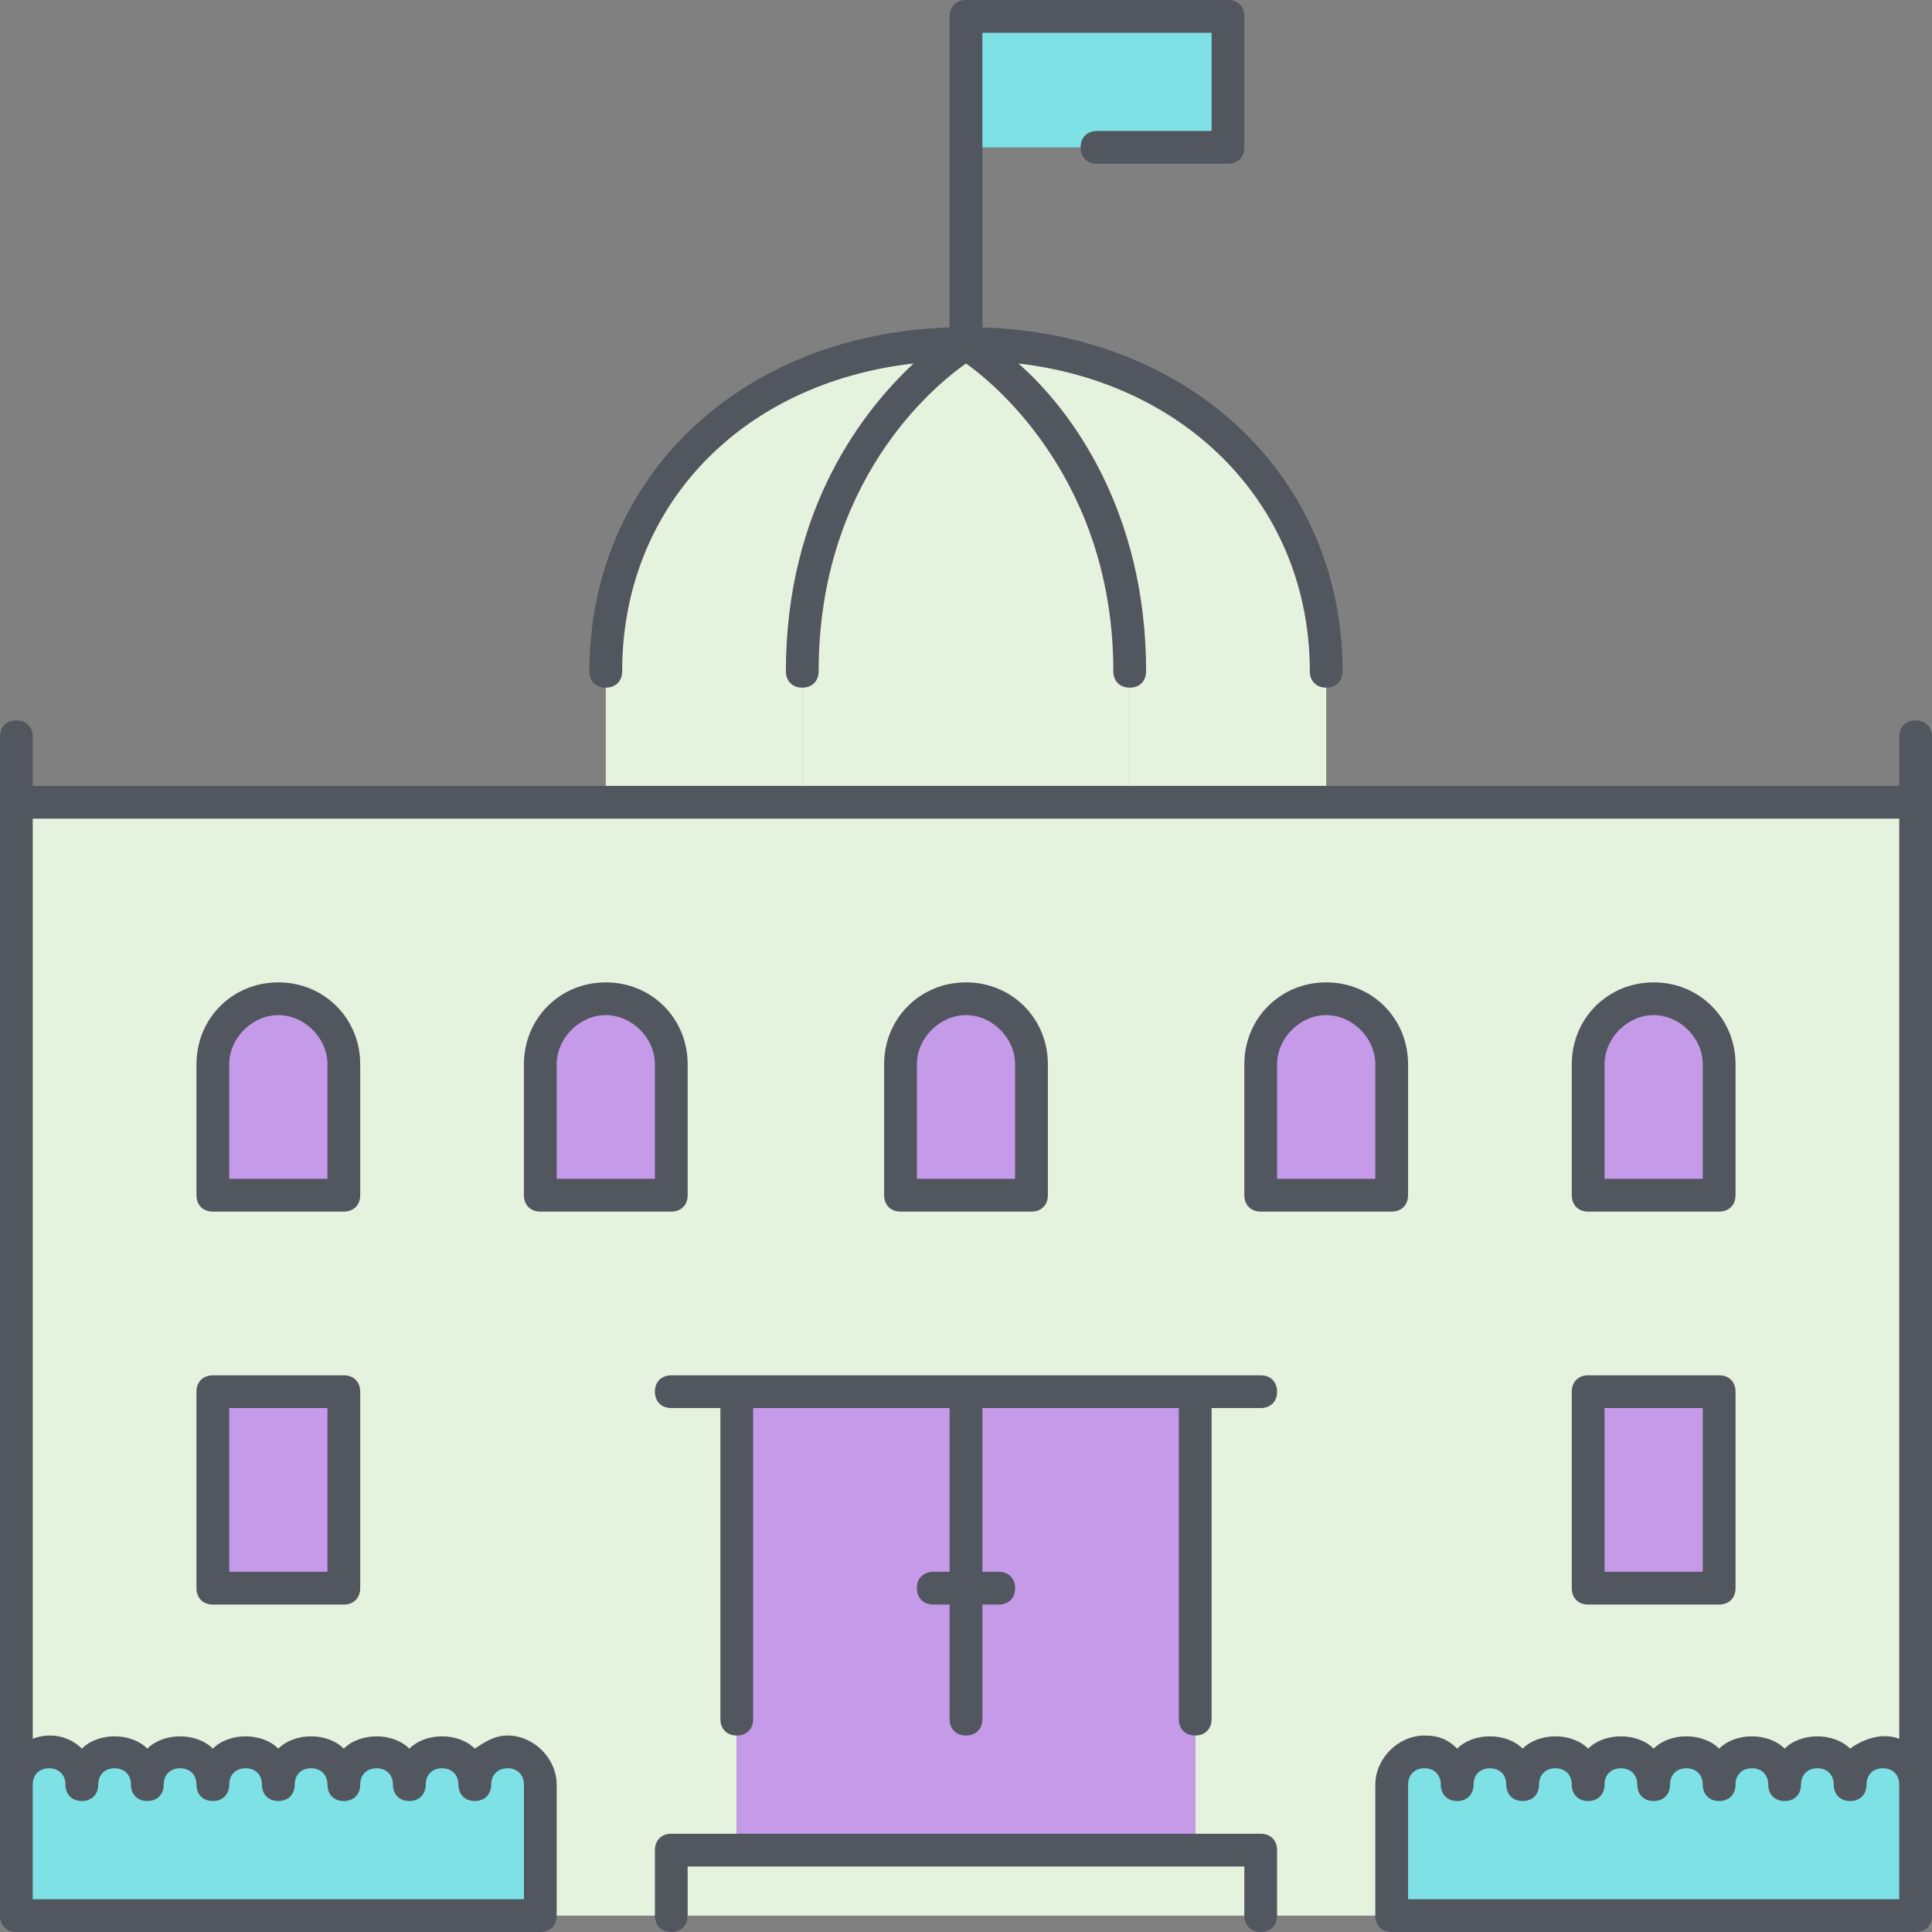
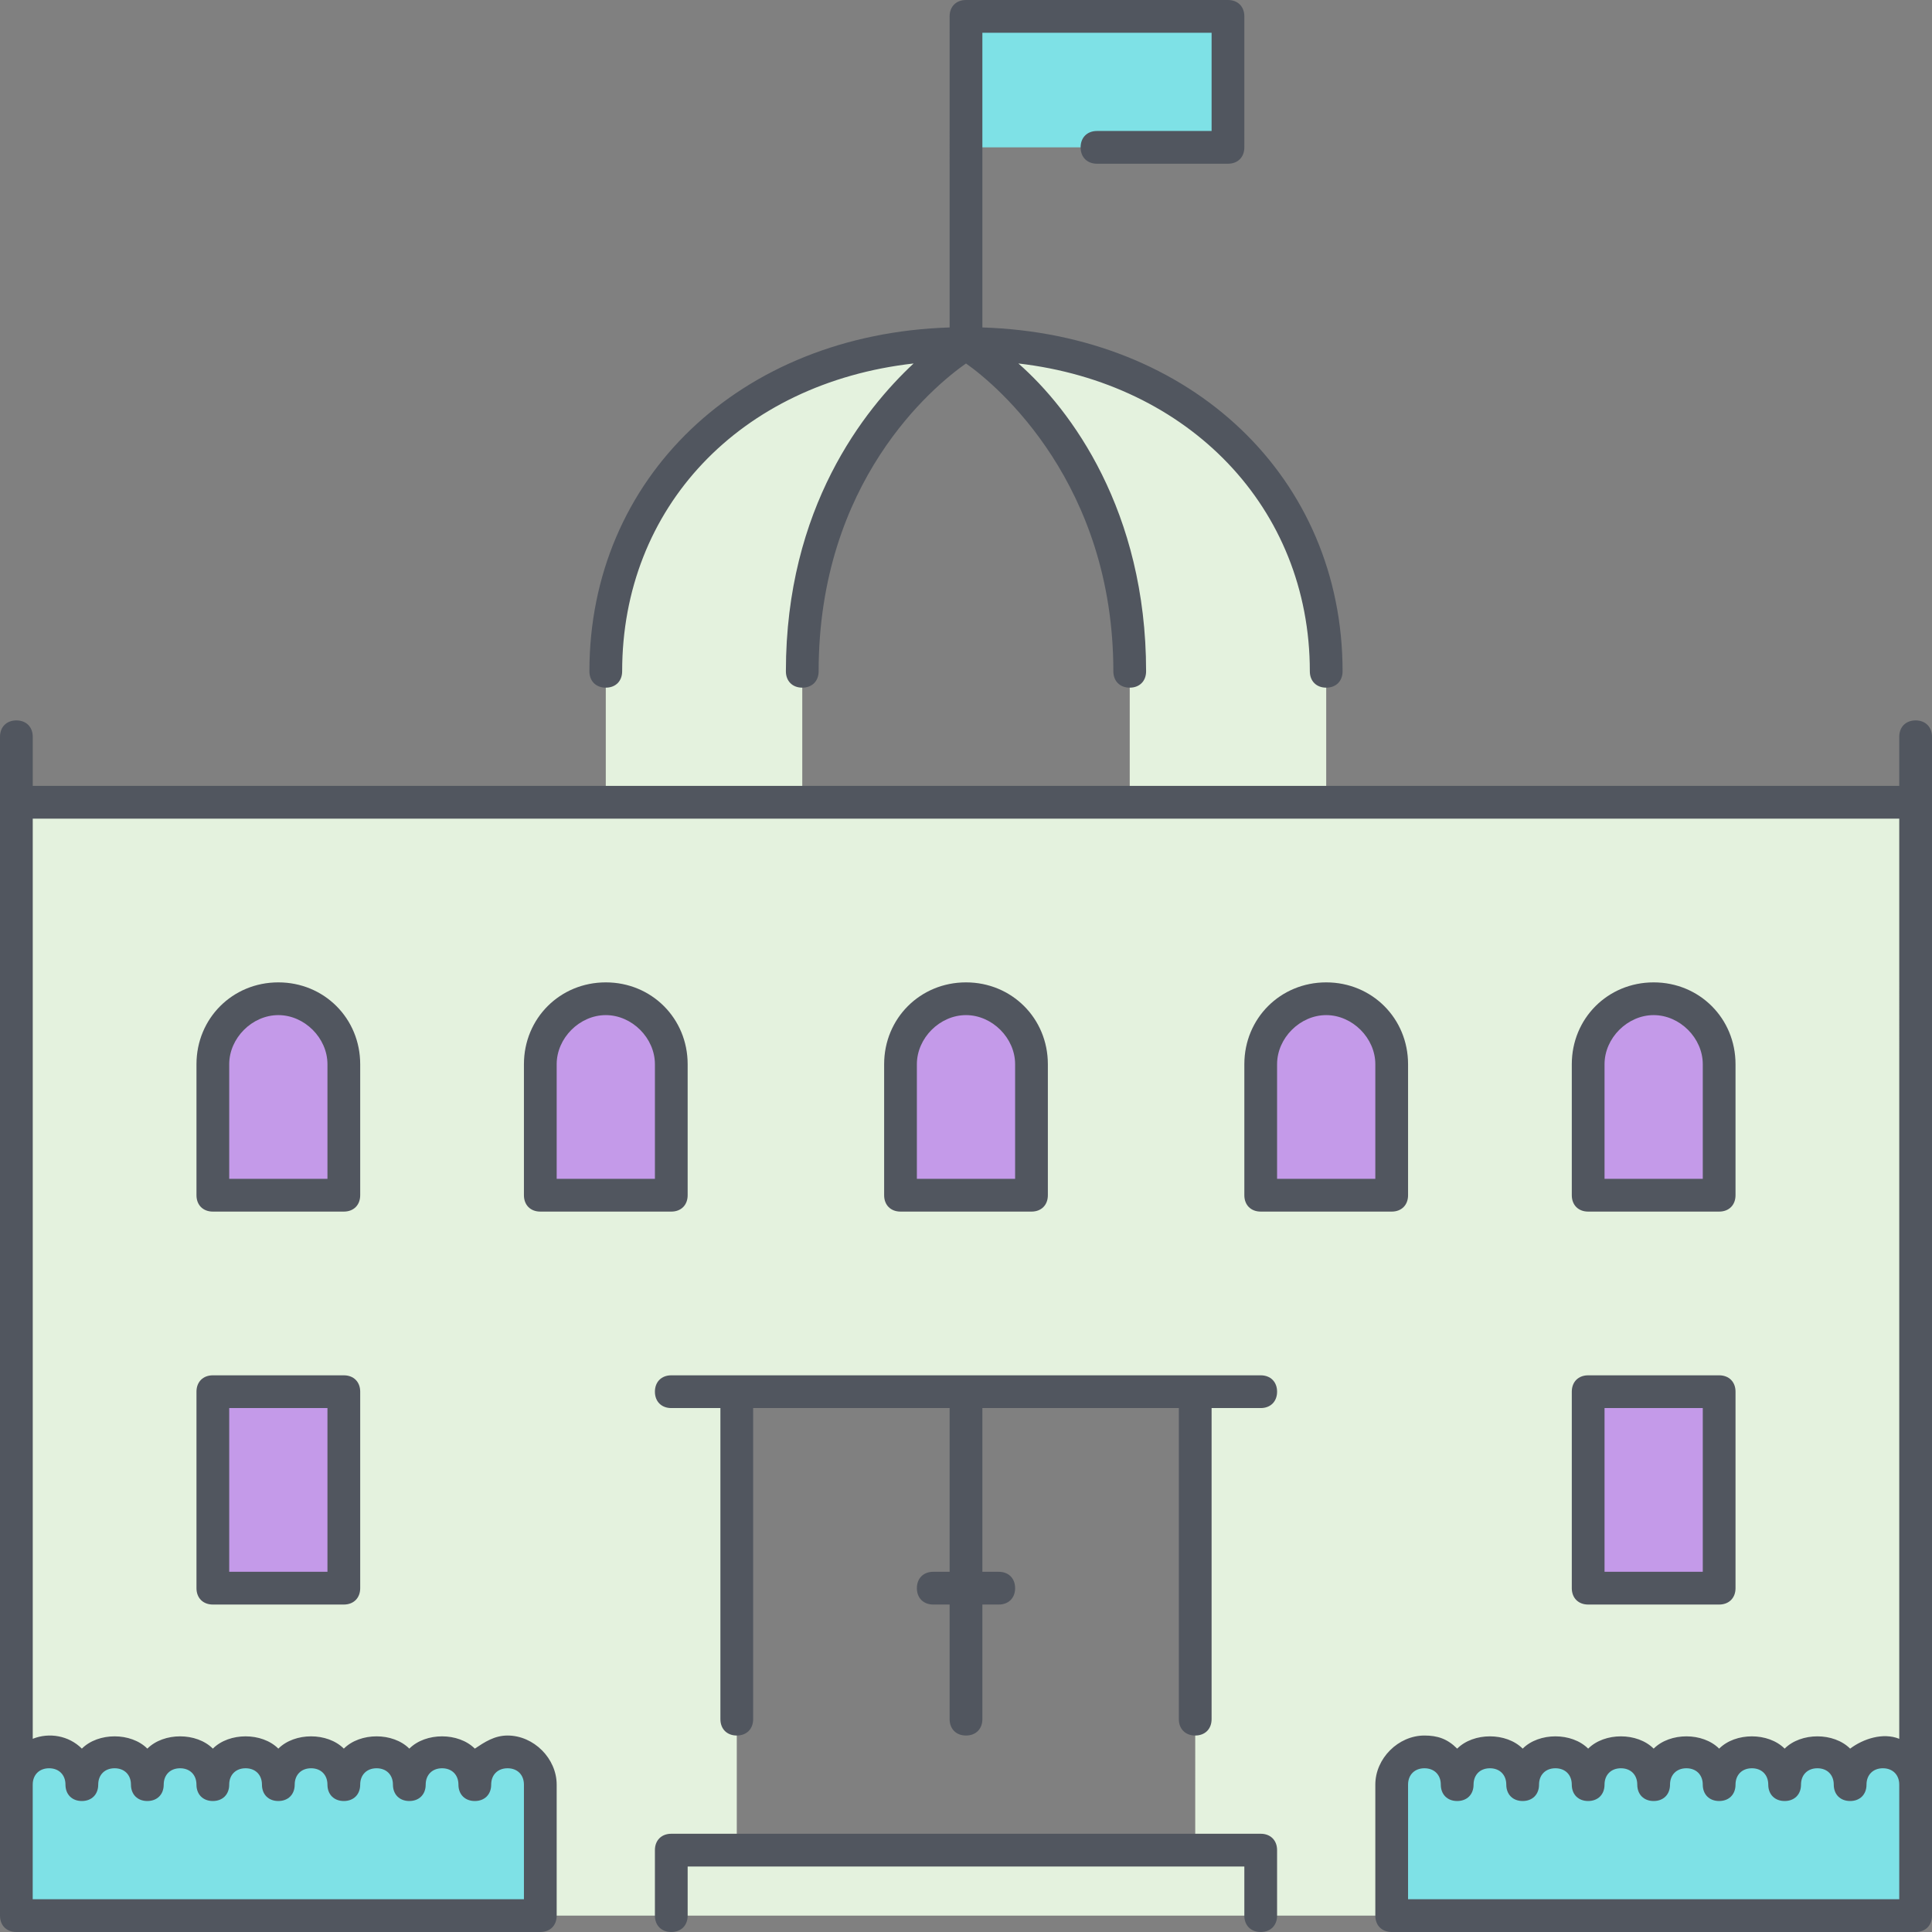
<svg xmlns="http://www.w3.org/2000/svg" version="1.1" id="Layer_1" viewBox="0 0 503.467 503.467" xml:space="preserve">
  <rect x="0" y="0" width="503.467" height="503.467" fill="#808080" stroke="none" />
  <g transform="translate(1 1)">
    <path style="fill:#7EE1E6;" d="M139.8,464.067V498.2H3.267v-34.133c0-4.267,4.267-8.533,8.533-8.533s8.533,4.267,8.533,8.533   c0-4.267,4.267-8.533,8.533-8.533s8.533,4.267,8.533,8.533c0-4.267,4.267-8.533,8.533-8.533s8.533,4.267,8.533,8.533   c0-4.267,4.267-8.533,8.533-8.533s8.533,4.267,8.533,8.533c0-4.267,4.267-8.533,8.533-8.533c4.267,0,8.533,4.267,8.533,8.533   c0-4.267,4.267-8.533,8.533-8.533s8.533,4.267,8.533,8.533c0-4.267,4.267-8.533,8.533-8.533c4.267,0,8.533,4.267,8.533,8.533   c0-4.267,4.267-8.533,8.533-8.533C135.533,455.533,139.8,459.8,139.8,464.067z M498.2,464.067V498.2H361.667v-34.133   c0-4.267,3.413-8.533,8.533-8.533s8.533,4.267,8.533,8.533c0-4.267,3.413-8.533,8.533-8.533s8.533,4.267,8.533,8.533   c0-4.267,3.413-8.533,8.533-8.533s8.533,4.267,8.533,8.533c0-4.267,3.413-8.533,8.533-8.533s8.533,4.267,8.533,8.533   c0-4.267,3.413-8.533,8.533-8.533c5.12,0,8.533,4.267,8.533,8.533c0-4.267,3.413-8.533,8.533-8.533s8.533,4.267,8.533,8.533   c0-4.267,3.413-8.533,8.533-8.533c5.12,0,8.533,4.267,8.533,8.533c0-4.267,3.413-8.533,8.533-8.533S498.2,459.8,498.2,464.067z    M250.733,37.4H319V3.267h-68.267V37.4z" />
    <g>
-       <path style="fill:#E4F2DE;" d="M293.4,173.933v34.133h-85.333v-34.133c0-59.733,42.667-85.333,42.667-85.333    S293.4,114.2,293.4,173.933" />
      <path style="fill:#E4F2DE;" d="M191,361.667v119.467h-17.067V498.2H139.8v-34.133c0-4.267-4.267-8.533-8.533-8.533    c-4.267,0-8.533,4.267-8.533,8.533c0-4.267-4.267-8.533-8.533-8.533c-4.267,0-8.533,4.267-8.533,8.533    c0-4.267-4.267-8.533-8.533-8.533S88.6,459.8,88.6,464.067c0-4.267-4.267-8.533-8.533-8.533c-4.267,0-8.533,4.267-8.533,8.533    c0-4.267-4.267-8.533-8.533-8.533s-8.533,4.267-8.533,8.533c0-4.267-4.267-8.533-8.533-8.533S37.4,459.8,37.4,464.067    c0-4.267-4.267-8.533-8.533-8.533s-8.533,4.267-8.533,8.533c0-4.267-4.267-8.533-8.533-8.533s-8.533,4.267-8.533,8.533v-256h153.6    h51.2H293.4h51.2h153.6v256c0-4.267-3.413-8.533-8.533-8.533s-8.533,4.267-8.533,8.533c0-4.267-3.413-8.533-8.533-8.533    c-5.12,0-8.533,4.267-8.533,8.533c0-4.267-3.413-8.533-8.533-8.533S447,459.8,447,464.067c0-4.267-3.413-8.533-8.533-8.533    c-5.12,0-8.533,4.267-8.533,8.533c0-4.267-3.413-8.533-8.533-8.533s-8.533,4.267-8.533,8.533c0-4.267-3.413-8.533-8.533-8.533    s-8.533,4.267-8.533,8.533c0-4.267-3.413-8.533-8.533-8.533s-8.533,4.267-8.533,8.533c0-4.267-3.413-8.533-8.533-8.533    s-8.533,4.267-8.533,8.533V498.2h-34.133v-17.067h-17.067V361.667h-59.733H191z" />
      <rect x="173.933" y="481.133" style="fill:#E4F2DE;" width="153.6" height="17.067" />
      <path style="fill:#E4F2DE;" d="M250.733,88.6c0,0-42.667,25.6-42.667,85.333v34.133h-51.2v-34.133    C156.867,122.733,198.68,88.6,250.733,88.6z M344.6,173.933v34.133h-51.2v-34.133c0-59.733-42.667-85.333-42.667-85.333    C302.787,88.6,344.6,122.733,344.6,173.933z" />
    </g>
    <g>
-       <polygon style="fill:#C49AE9;" points="310.467,412.867 310.467,481.133 191,481.133 191,361.667 310.467,361.667   " />
      <path style="fill:#C49AE9;" d="M412.867,412.867H447v-51.2h-34.133V412.867z M447,276.333v34.133h-34.133v-34.133    c0-9.387,7.68-17.067,17.067-17.067S447,266.947,447,276.333z M173.933,276.333v34.133H139.8v-34.133    c0-9.387,7.68-17.067,17.067-17.067S173.933,266.947,173.933,276.333z M361.667,276.333v34.133h-34.133v-34.133    c0-9.387,7.68-17.067,17.067-17.067S361.667,266.947,361.667,276.333z M54.467,412.867H88.6v-51.2H54.467V412.867z M88.6,276.333    v34.133H54.467v-34.133c0-9.387,7.68-17.067,17.067-17.067S88.6,266.947,88.6,276.333z M267.8,276.333v34.133h-34.133v-34.133    c0-9.387,7.68-17.067,17.067-17.067C260.12,259.267,267.8,266.947,267.8,276.333z" />
    </g>
  </g>
  <path style="fill:#51565F;" d="M499.2,503.467H362.667c-2.56,0-4.267-1.707-4.267-4.267v-34.133c0-6.827,5.973-12.8,12.8-12.8  c3.413,0,5.973,0.853,8.533,3.413c4.267-4.267,12.8-4.267,17.067,0c4.267-4.267,12.8-4.267,17.067,0  c4.267-4.267,12.8-4.267,17.067,0c4.267-4.267,12.8-4.267,17.067,0c4.267-4.267,12.8-4.267,17.067,0  c4.267-4.267,12.8-4.267,17.067,0c3.413-2.56,8.533-4.267,12.8-2.56V213.333H8.533V453.12c4.267-1.707,9.387-0.853,12.8,2.56  c4.267-4.267,12.8-4.267,17.067,0c4.267-4.267,12.8-4.267,17.067,0c4.267-4.267,12.8-4.267,17.067,0  c4.267-4.267,12.8-4.267,17.067,0c4.267-4.267,12.8-4.267,17.067,0c4.267-4.267,12.8-4.267,17.067,0  c2.56-1.707,5.12-3.413,8.533-3.413c6.827,0,12.8,5.973,12.8,12.8V499.2c0,2.56-1.707,4.267-4.267,4.267H4.267  C1.707,503.467,0,501.76,0,499.2V192c0-2.56,1.707-4.267,4.267-4.267S8.533,189.44,8.533,192v12.8h486.4V192  c0-2.56,1.707-4.267,4.267-4.267c2.56,0,4.267,1.707,4.267,4.267v307.2C503.467,501.76,501.76,503.467,499.2,503.467z   M366.933,494.933h128v-29.867c0-2.56-1.707-4.267-4.267-4.267s-4.267,1.707-4.267,4.267c0,2.56-1.707,4.267-4.267,4.267  s-4.267-1.707-4.267-4.267c0-2.56-1.707-4.267-4.267-4.267s-4.267,1.707-4.267,4.267c0,2.56-1.707,4.267-4.267,4.267  s-4.267-1.707-4.267-4.267c0-2.56-1.707-4.267-4.267-4.267s-4.267,1.707-4.267,4.267c0,2.56-1.707,4.267-4.267,4.267  s-4.267-1.707-4.267-4.267c0-2.56-1.707-4.267-4.267-4.267c-2.56,0-4.267,1.707-4.267,4.267c0,2.56-1.707,4.267-4.267,4.267  s-4.267-1.707-4.267-4.267c0-2.56-1.707-4.267-4.267-4.267s-4.267,1.707-4.267,4.267c0,2.56-1.707,4.267-4.267,4.267  s-4.267-1.707-4.267-4.267c0-2.56-1.707-4.267-4.267-4.267s-4.267,1.707-4.267,4.267c0,2.56-1.707,4.267-4.267,4.267  s-4.267-1.707-4.267-4.267c0-2.56-1.707-4.267-4.267-4.267S384,462.507,384,465.067c0,2.56-1.707,4.267-4.267,4.267  c-2.56,0-4.267-1.707-4.267-4.267c0-2.56-1.707-4.267-4.267-4.267s-4.267,1.707-4.267,4.267V494.933z M8.533,494.933h128v-29.867  c0-2.56-1.707-4.267-4.267-4.267c-2.56,0-4.267,1.707-4.267,4.267c0,2.56-1.707,4.267-4.267,4.267c-2.56,0-4.267-1.707-4.267-4.267  c0-2.56-1.707-4.267-4.267-4.267c-2.56,0-4.267,1.707-4.267,4.267c0,2.56-1.707,4.267-4.267,4.267s-4.267-1.707-4.267-4.267  c0-2.56-1.707-4.267-4.267-4.267s-4.267,1.707-4.267,4.267c0,2.56-1.707,4.267-4.267,4.267c-2.56,0-4.267-1.707-4.267-4.267  c0-2.56-1.707-4.267-4.267-4.267c-2.56,0-4.267,1.707-4.267,4.267c0,2.56-1.707,4.267-4.267,4.267c-2.56,0-4.267-1.707-4.267-4.267  c0-2.56-1.707-4.267-4.267-4.267c-2.56,0-4.267,1.707-4.267,4.267c0,2.56-1.707,4.267-4.267,4.267c-2.56,0-4.267-1.707-4.267-4.267  c0-2.56-1.707-4.267-4.267-4.267c-2.56,0-4.267,1.707-4.267,4.267c0,2.56-1.707,4.267-4.267,4.267s-4.267-1.707-4.267-4.267  c0-2.56-1.707-4.267-4.267-4.267s-4.267,1.707-4.267,4.267c0,2.56-1.707,4.267-4.267,4.267s-4.267-1.707-4.267-4.267  c0-2.56-1.707-4.267-4.267-4.267s-4.267,1.707-4.267,4.267V494.933z M328.533,503.467c-2.56,0-4.267-1.707-4.267-4.267v-12.8H179.2  v12.8c0,2.56-1.707,4.267-4.267,4.267c-2.56,0-4.267-1.707-4.267-4.267v-17.067c0-2.56,1.707-4.267,4.267-4.267h153.6  c2.56,0,4.267,1.707,4.267,4.267V499.2C332.8,501.76,331.093,503.467,328.533,503.467z M311.467,452.267  c-2.56,0-4.267-1.707-4.267-4.267v-81.067H256V409.6h4.267c2.56,0,4.267,1.707,4.267,4.267c0,2.56-1.707,4.267-4.267,4.267H256V448  c0,2.56-1.707,4.267-4.267,4.267c-2.56,0-4.267-1.707-4.267-4.267v-29.867H243.2c-2.56,0-4.267-1.707-4.267-4.267  c0-2.56,1.707-4.267,4.267-4.267h4.267v-42.667h-51.2V448c0,2.56-1.707,4.267-4.267,4.267s-4.267-1.707-4.267-4.267v-81.067h-12.8  c-2.56,0-4.267-1.707-4.267-4.267s1.707-4.267,4.267-4.267h153.6c2.56,0,4.267,1.707,4.267,4.267s-1.707,4.267-4.267,4.267h-12.8  V448C315.733,450.56,314.027,452.267,311.467,452.267z M448,418.133h-34.133c-2.56,0-4.267-1.707-4.267-4.267v-51.2  c0-2.56,1.707-4.267,4.267-4.267H448c2.56,0,4.267,1.707,4.267,4.267v51.2C452.267,416.427,450.56,418.133,448,418.133z   M418.133,409.6h25.6v-42.667h-25.6V409.6z M89.6,418.133H55.467c-2.56,0-4.267-1.707-4.267-4.267v-51.2  c0-2.56,1.707-4.267,4.267-4.267H89.6c2.56,0,4.267,1.707,4.267,4.267v51.2C93.867,416.427,92.16,418.133,89.6,418.133z   M59.733,409.6h25.6v-42.667h-25.6V409.6z M448,315.733h-34.133c-2.56,0-4.267-1.707-4.267-4.267v-34.133  c0-11.947,9.387-21.333,21.333-21.333c11.947,0,21.333,9.387,21.333,21.333v34.133C452.267,314.027,450.56,315.733,448,315.733z   M418.133,307.2h25.6v-29.867c0-6.827-5.973-12.8-12.8-12.8s-12.8,5.973-12.8,12.8V307.2z M362.667,315.733h-34.133  c-2.56,0-4.267-1.707-4.267-4.267v-34.133c0-11.947,9.387-21.333,21.333-21.333c11.947,0,21.333,9.387,21.333,21.333v34.133  C366.933,314.027,365.227,315.733,362.667,315.733z M332.8,307.2h25.6v-29.867c0-6.827-5.973-12.8-12.8-12.8s-12.8,5.973-12.8,12.8  V307.2z M268.8,315.733h-34.133c-2.56,0-4.267-1.707-4.267-4.267v-34.133c0-11.947,9.387-21.333,21.333-21.333  c11.947,0,21.333,9.387,21.333,21.333v34.133C273.067,314.027,271.36,315.733,268.8,315.733z M238.933,307.2h25.6v-29.867  c0-6.827-5.973-12.8-12.8-12.8c-6.827,0-12.8,5.973-12.8,12.8V307.2z M174.933,315.733H140.8c-2.56,0-4.267-1.707-4.267-4.267  v-34.133c0-11.947,9.387-21.333,21.333-21.333c11.947,0,21.333,9.387,21.333,21.333v34.133  C179.2,314.027,177.493,315.733,174.933,315.733z M145.067,307.2h25.6v-29.867c0-6.827-5.973-12.8-12.8-12.8  c-6.827,0-12.8,5.973-12.8,12.8V307.2z M89.6,315.733H55.467c-2.56,0-4.267-1.707-4.267-4.267v-34.133  C51.2,265.387,60.587,256,72.533,256s21.333,9.387,21.333,21.333v34.133C93.867,314.027,92.16,315.733,89.6,315.733z M59.733,307.2  h25.6v-29.867c0-6.827-5.973-12.8-12.8-12.8c-6.827,0-12.8,5.973-12.8,12.8V307.2z M345.6,179.2c-2.56,0-4.267-1.707-4.267-4.267  c0-42.667-31.573-75.093-75.947-80.213c13.653,11.947,33.28,38.4,33.28,80.213c0,2.56-1.707,4.267-4.267,4.267  s-4.267-1.707-4.267-4.267c0-48.64-29.867-74.24-38.4-80.213c-8.533,5.973-38.4,30.72-38.4,80.213c0,2.56-1.707,4.267-4.267,4.267  s-4.267-1.707-4.267-4.267c0-42.667,20.48-68.267,33.28-80.213c-45.227,5.12-75.947,37.547-75.947,80.213  c0,2.56-1.707,4.267-4.267,4.267c-2.56,0-4.267-1.707-4.267-4.267c0-50.347,39.253-87.893,93.867-89.6V4.267  c0-2.56,1.707-4.267,4.267-4.267H320c2.56,0,4.267,1.707,4.267,4.267V38.4c0,2.56-1.707,4.267-4.267,4.267h-34.133  c-2.56,0-4.267-1.707-4.267-4.267s1.707-4.267,4.267-4.267h29.867v-25.6H256v76.8c54.613,1.707,93.867,39.253,93.867,89.6  C349.867,177.493,348.16,179.2,345.6,179.2z" />
</svg>